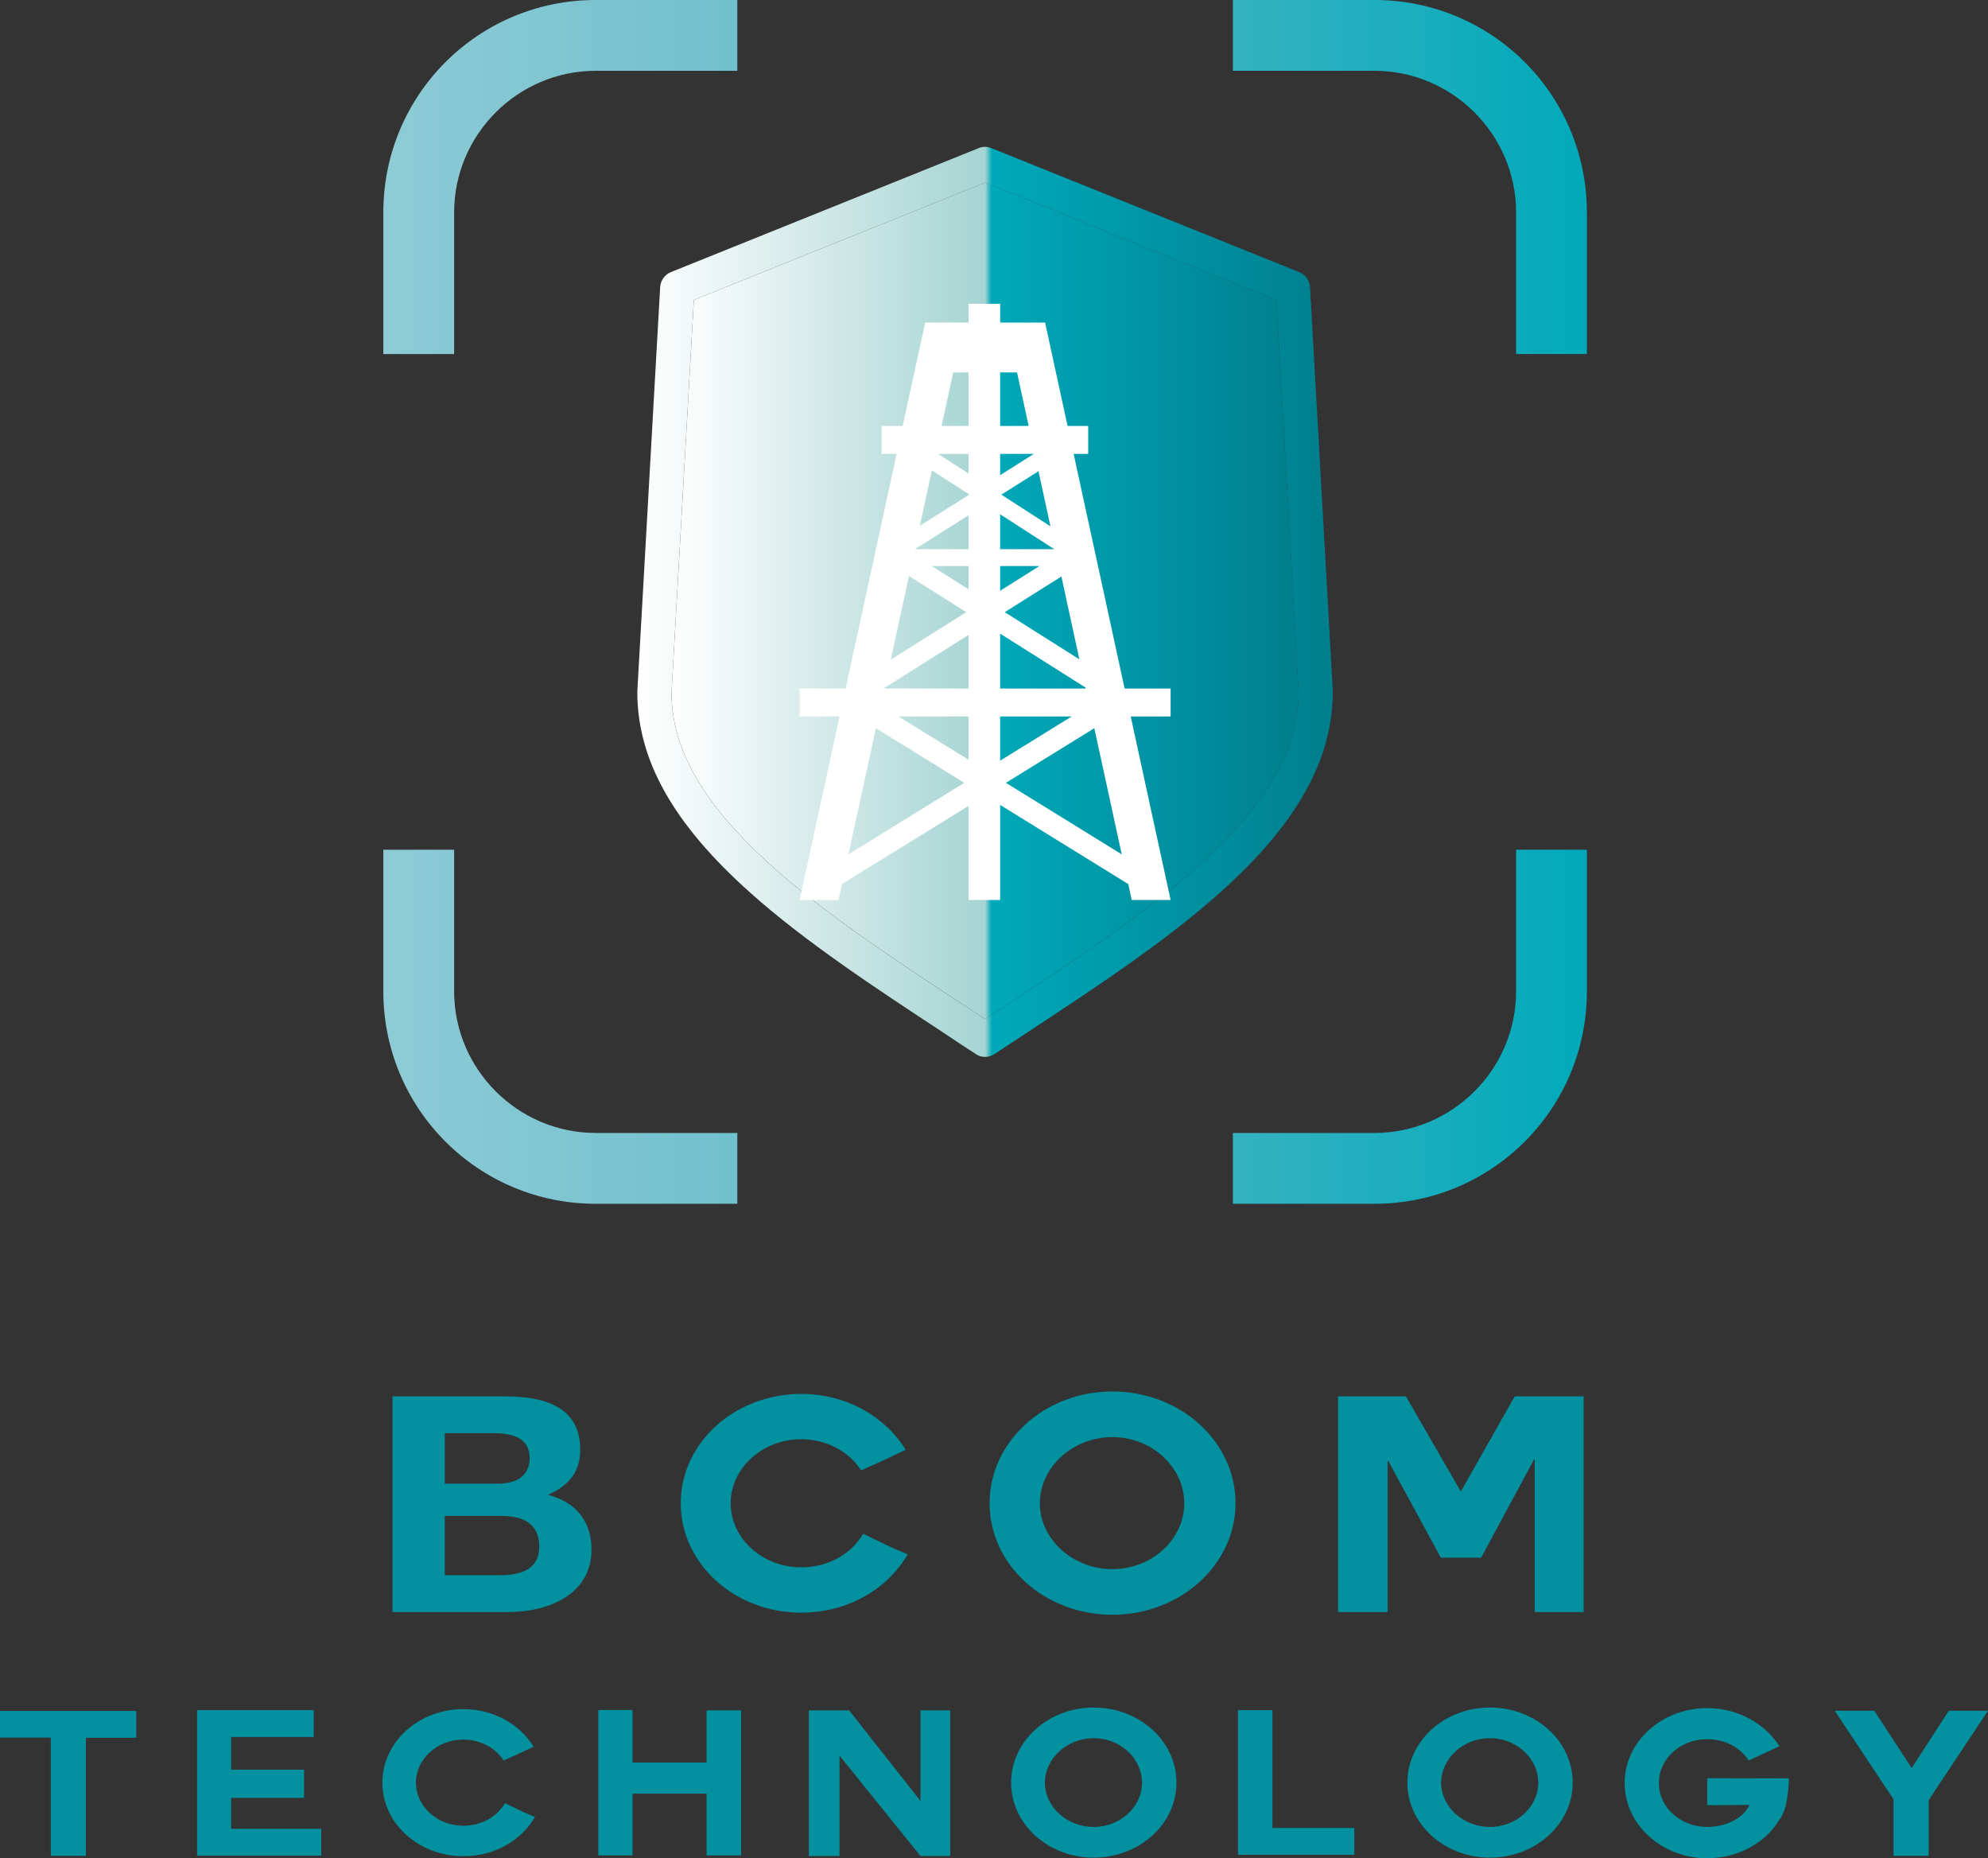
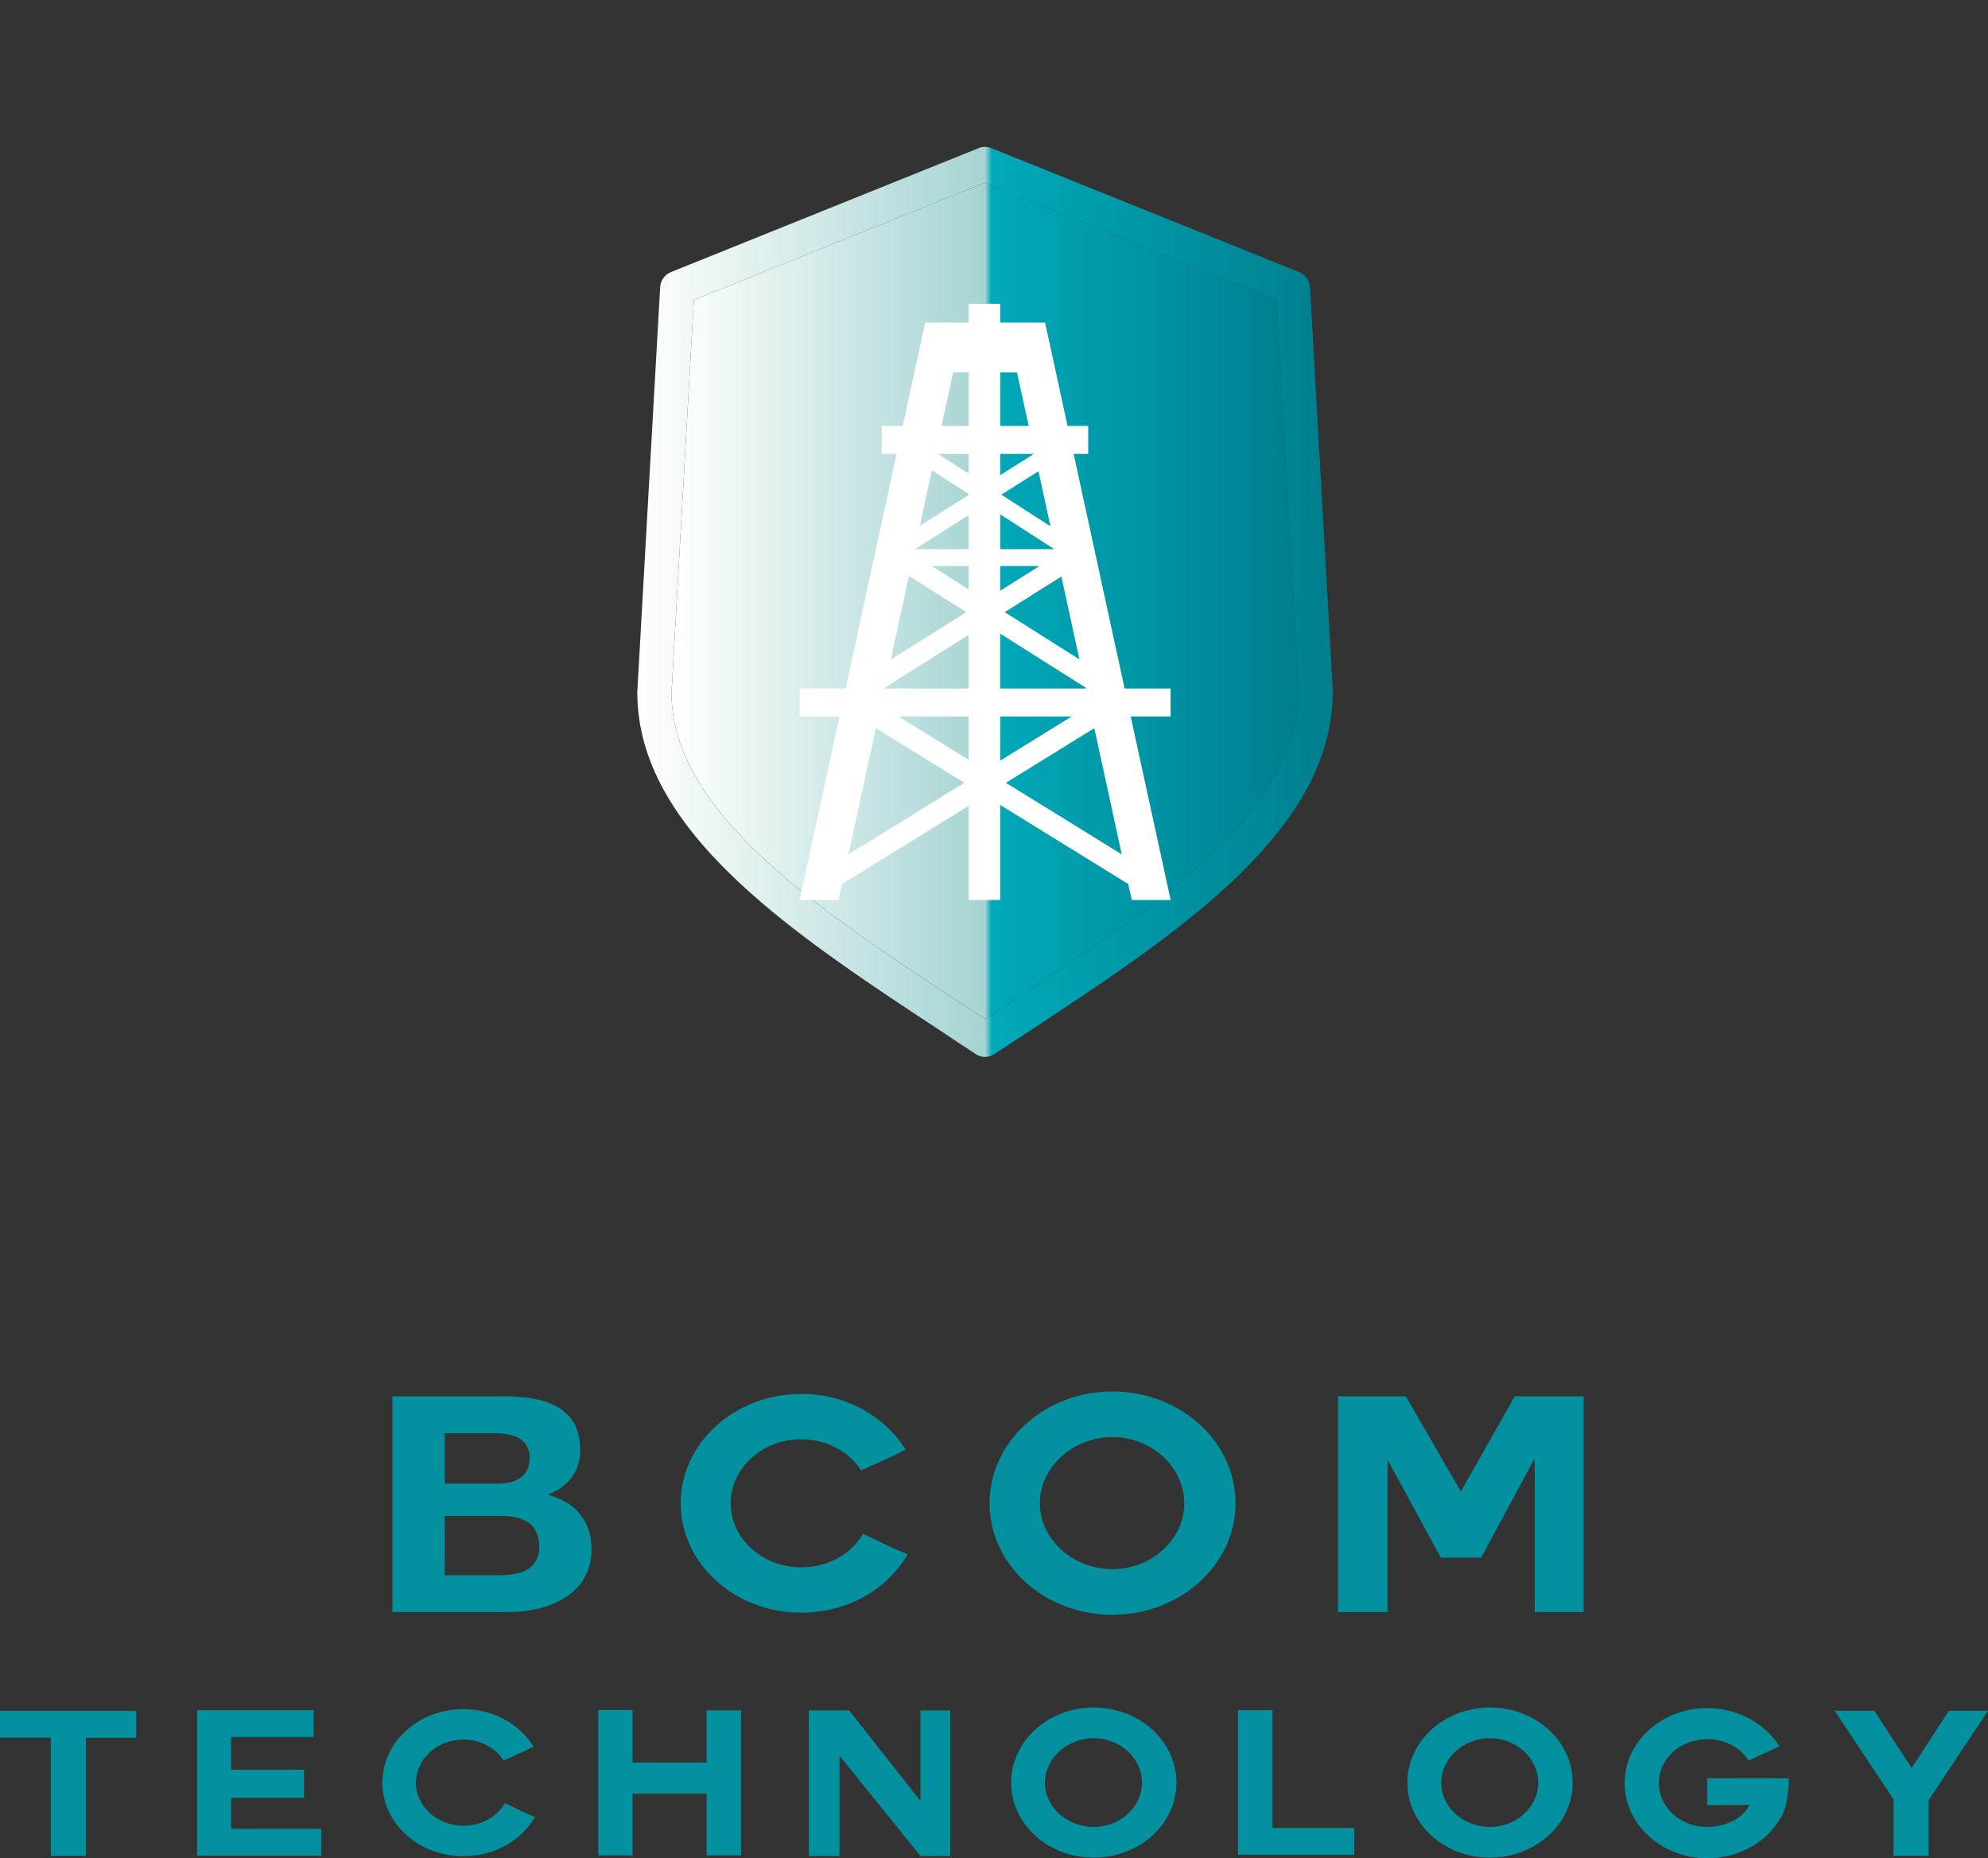
<svg xmlns="http://www.w3.org/2000/svg" id="Laag_1" data-name="Laag 1" viewBox="0 0 821.8 767.99">
  <rect x="0" y="0" width="821.8" height="767.99" fill="#333333" stroke="none" />
  <defs>
    <style>      .cls-1 {        fill: #fff;      }      .cls-2 {        fill: url(#Naamloos_verloop_2);      }      .cls-3 {        fill: #03909f;      }      .cls-4 {        fill: url(#Naamloos_verloop_3);      }      .cls-5 {        fill: url(#Naamloos_verloop);      }    </style>
    <linearGradient id="Naamloos_verloop" data-name="Naamloos verloop" x1="158.47" y1="519.12" x2="655.98" y2="519.12" gradientTransform="translate(0 767.88) scale(1 -1)" gradientUnits="userSpaceOnUse">
      <stop offset="0" stop-color="#8ecbd5" />
      <stop offset=".5" stop-color="#5bb9c7" />
      <stop offset="1" stop-color="#00a9b9" />
    </linearGradient>
    <linearGradient id="Naamloos_verloop_2" data-name="Naamloos verloop 2" x1="277.59" y1="519.57" x2="536.83" y2="519.57" gradientTransform="translate(0 767.88) scale(1 -1)" gradientUnits="userSpaceOnUse">
      <stop offset="0" stop-color="#fff" />
      <stop offset=".5" stop-color="#a5d4d2" />
      <stop offset=".51" stop-color="#00a9b9" />
      <stop offset=".79" stop-color="#0091a1" />
      <stop offset=".98" stop-color="#00808f" />
    </linearGradient>
    <linearGradient id="Naamloos_verloop_3" data-name="Naamloos verloop 3" x1="263.46" y1="519.13" x2="550.97" y2="519.13" gradientTransform="translate(0 767.88) scale(1 -1)" gradientUnits="userSpaceOnUse">
      <stop offset="0" stop-color="#fff" />
      <stop offset=".5" stop-color="#a5d4d2" />
      <stop offset=".51" stop-color="#00a9b9" />
      <stop offset=".79" stop-color="#0091a1" />
      <stop offset=".98" stop-color="#00808f" />
    </linearGradient>
  </defs>
  <g>
    <path class="cls-3" d="M162.26,577.09h46.22c18.71,0,31.37,5.5,31.37,22.1,0,8.99-4.54,14.74-13.35,18.61,12.11,3.12,18.02,11.49,18.02,22.6,0,18.11-16.92,25.85-34.67,25.85h-47.6v-89.16ZM183.85,613.18h21.88c7.71,0,13.21-3.12,13.21-10.61,0-8.37-7.15-10.24-14.86-10.24h-20.22v20.85h0ZM183.85,651.01h23.11c8.39,0,15.96-2.49,15.96-11.74s-6.19-12.74-15.55-12.74h-23.52v24.47h0Z" />
    <path class="cls-3" d="M331.2,666.5c-27.51,0-49.8-20.23-49.8-45.2s22.29-45.21,49.8-45.21c18.85,0,34.81,9.49,43.2,23.1-8.39,4-9.08,4.37-18.44,8.49-4.81-7.62-14.17-12.86-24.76-12.86-16.1,0-29.16,11.99-29.16,26.47s13.07,26.47,29.16,26.47c11.01,0,20.64-5.37,25.59-13.86,9.36,4.37,9.63,4.87,18.44,8.49-8.39,14.36-24.63,24.1-44.02,24.1Z" />
    <path class="cls-3" d="M459.84,667.37c-28.06,0-50.77-20.6-50.77-46.08s22.7-46.21,50.77-46.21,50.9,20.6,50.9,46.21c0,25.47-22.97,46.08-50.9,46.08ZM429.85,621.29c0,14.86,13.62,27.22,29.99,27.22s29.71-12.36,29.71-27.22-13.34-27.35-29.71-27.35-29.99,12.49-29.99,27.35Z" />
    <path class="cls-3" d="M553.12,577.09h28.06l22.7,39.34,22.28-39.34h28.48v89.16h-20.22v-63.06h-.28l-21.87,40.58h-16.65l-21.74-39.96h-.28v62.44h-20.5v-89.16h0Z" />
    <path class="cls-3" d="M21,718.12H0v-11h56.33v11.08h-20.81v48.78h-14.52v-48.86Z" />
    <path class="cls-3" d="M95.54,743.06v12.76h37.28v11.08h-51.34v-60.11h48.19v11.08h-34.13v13.52h30.15v11.67h-30.15Z" />
    <path class="cls-3" d="M191.55,767.15c-18.5,0-33.49-13.6-33.49-30.39s14.99-30.4,33.49-30.4c12.67,0,23.4,6.38,29.04,15.53-5.64,2.69-6.11,2.94-12.4,5.71-3.24-5.12-9.53-8.65-16.65-8.65-10.82,0-19.61,8.06-19.61,17.8s8.79,17.8,19.61,17.8c7.4,0,13.87-3.61,17.21-9.32,6.29,2.94,6.47,3.27,12.4,5.71-5.64,9.65-16.56,16.2-29.6,16.2Z" />
    <path class="cls-3" d="M292.09,741.29h-30.61v25.53h-14.15v-60.11h14.15v21.74h30.61v-21.58h14.25v59.95h-14.25v-25.53Z" />
    <path class="cls-3" d="M347.03,725.59v41.48h-12.67v-60.2h16.65l29.51,37.45v-37.45h12.3v60.2h-12.3l-33.48-41.48Z" />
    <path class="cls-3" d="M452.11,767.74c-18.87,0-34.13-13.85-34.13-30.98s15.26-31.06,34.13-31.06,34.22,13.85,34.22,31.06-15.45,30.98-34.22,30.98ZM431.94,736.76c0,9.99,9.16,18.3,20.17,18.3s19.98-8.31,19.98-18.3-8.97-18.39-19.98-18.39-20.17,8.4-20.17,18.39Z" />
    <path class="cls-3" d="M511.76,766.56v-59.78h14.25v48.7h33.85v11.08h-48.1Z" />
    <path class="cls-3" d="M615.91,767.74c-18.87,0-34.13-13.85-34.13-30.98s15.26-31.06,34.13-31.06,34.22,13.85,34.22,31.06c0,17.12-15.45,30.98-34.22,30.98ZM595.74,736.76c0,9.99,9.16,18.3,20.17,18.3s19.98-8.31,19.98-18.3-8.97-18.39-19.98-18.39-20.17,8.4-20.17,18.39Z" />
    <path class="cls-3" d="M735.69,751.87c-5.64,9.65-17.11,16.12-29.97,16.12-18.78,0-34.13-13.94-34.13-31.07s15.35-30.98,34.13-30.98c12.77,0,23.96,6.47,29.88,15.78-5.83,2.69-6.29,2.94-12.76,5.88-3.43-5.37-9.71-8.82-17.11-8.82-11.1,0-19.98,8.06-19.98,18.13s8.88,18.14,19.98,18.14c7.4,0,14.8-3.36,17.48-9.07h-1.48c-2.96,0-9.71.08-13.41.08-1.76,0-2.59,0-2.59-.08v-11.08c9.34,0,22.38.08,33.76.08,0,1.76-.37,12.84-3.79,16.87Z" />
    <path class="cls-3" d="M782.76,743.64l-24.33-36.6h16.37l15.45,23.67,15.35-23.67h16.19l-24.51,36.94v23.01h-14.52v-23.34h0Z" />
  </g>
-   <path class="cls-5" d="M246.26,0h58.53v29.26h-58.53c-32.19,0-58.53,26.34-58.53,58.53v58.54h-29.27v-58.54c0-48.58,39.22-87.79,87.8-87.79M187.73,409.71c0,32.19,26.34,58.53,58.53,58.53h58.53v29.27h-58.53c-48.58,0-87.8-39.22-87.8-87.8v-58.53h29.27v58.53M568.19,0c48.58,0,87.79,39.22,87.79,87.79v58.54h-29.26v-58.54c0-32.19-26.34-58.53-58.53-58.53h-58.54V0h58.54M655.98,409.71c0,48.58-39.22,87.8-87.79,87.8h-58.54v-29.27h58.54c32.19,0,58.53-26.34,58.53-58.53v-58.53h29.26v58.53h0Z" />
  <g>
    <path class="cls-2" d="M407.23,421.18c-3.26-2.14-6.51-4.26-9.77-6.4-27.62-18.16-56.18-37.01-77.91-56.4-28.62-25.65-41.95-48.61-41.95-72.08l9.23-162.33,120.41-48.52,120.41,48.52,9.2,161.93c0,23.88-13.37,46.84-41.93,72.48-21.79,19.45-50.35,38.24-78,56.46-3.25,2.09-6.45,4.23-9.68,6.34Z" />
    <path class="cls-4" d="M409.82,61.22l127.26,51.24c2.57,1.03,4.28,3.46,4.46,6.17l9.42,166.87c0,28.53-14.79,54.95-46.64,83.42-22.53,20.16-51.52,39.27-79.65,57.78-4.51,2.97-9.02,5.94-13.57,8.91-1.17.8-2.48,1.2-3.88,1.2s-2.77-.4-3.88-1.2c-4.6-2.97-9.11-6-13.62-9-28.07-18.45-57.12-37.56-79.6-57.69-31.87-28.47-46.67-54.83-46.67-83.02l9.45-167.27c.17-2.71,1.89-5.14,4.43-6.17l127.23-51.24c1.68-.71,3.57-.71,5.25,0ZM397.46,414.79c3.26,2.14,6.51,4.26,9.77,6.4,3.23-2.11,6.43-4.26,9.68-6.34,27.65-18.22,56.21-37.01,78-56.46,28.56-25.65,41.93-48.61,41.93-72.48l-9.2-161.93-120.41-48.52-120.41,48.52-9.23,162.33c0,23.48,13.34,46.44,41.95,72.08,21.73,19.39,50.29,38.24,77.91,56.41Z" />
  </g>
  <path class="cls-1" d="M483.89,284.57h-18.99l-21.08-96.97h6.02v-11.55h-8.53l-9.29-42.74h-18.57v-7.76h-13.07v7.76h-17.93l-9.3,42.74h-8.68v11.54h6.17l-21.08,96.98h-19v11.55h16.49l-16.49,75.83h16.08l1.42-6.58,52.32-32.3v38.88h13.07v-39.28l52.95,32.7,1.44,6.58h16.07l-16.49-75.83h16.49v-11.55h0ZM385.22,194.39l15.15,9.76v.48l-20.13,12.68,4.98-22.92ZM448.82,284.57h-35.39v-22.71l35.29,22.29.1.42ZM413.44,226.98v-14.43l22.38,14.43h-22.38ZM429.7,233.93l-16.26,10.23v-10.23h16.26ZM400.37,226.98h-22.22l22.22-14v14ZM400.37,233.93v9.62l-15.23-9.62h15.23ZM415.33,253l23.43-14.74,7.44,34.24-30.87-19.5ZM413.93,204.43l15.36-9.68,4.94,22.77-20.3-13.09ZM413.44,196.38v-8.79h13.95l-13.95,8.79ZM400.37,195.7l-12.58-8.09h12.58v8.09ZM399.41,252.99l-31.19,19.63,7.53-34.58,23.67,14.95ZM400.37,262.42v22.15h-34.74l.07-.33,34.68-21.82ZM400.37,296.12v17.86l-28.93-17.86h28.93ZM413.44,296.12h29.56l-29.56,18.26v-18.26ZM420.42,153.93l4.81,22.11h-11.79v-22.11h6.98ZM394.03,153.93h6.35v22.11h-11.15l4.8-22.11ZM362.07,300.96l36.55,22.57-47.89,29.57,11.35-52.14ZM415.82,323.53l36.55-22.57,11.34,52.14-47.89-29.57Z" />
</svg>